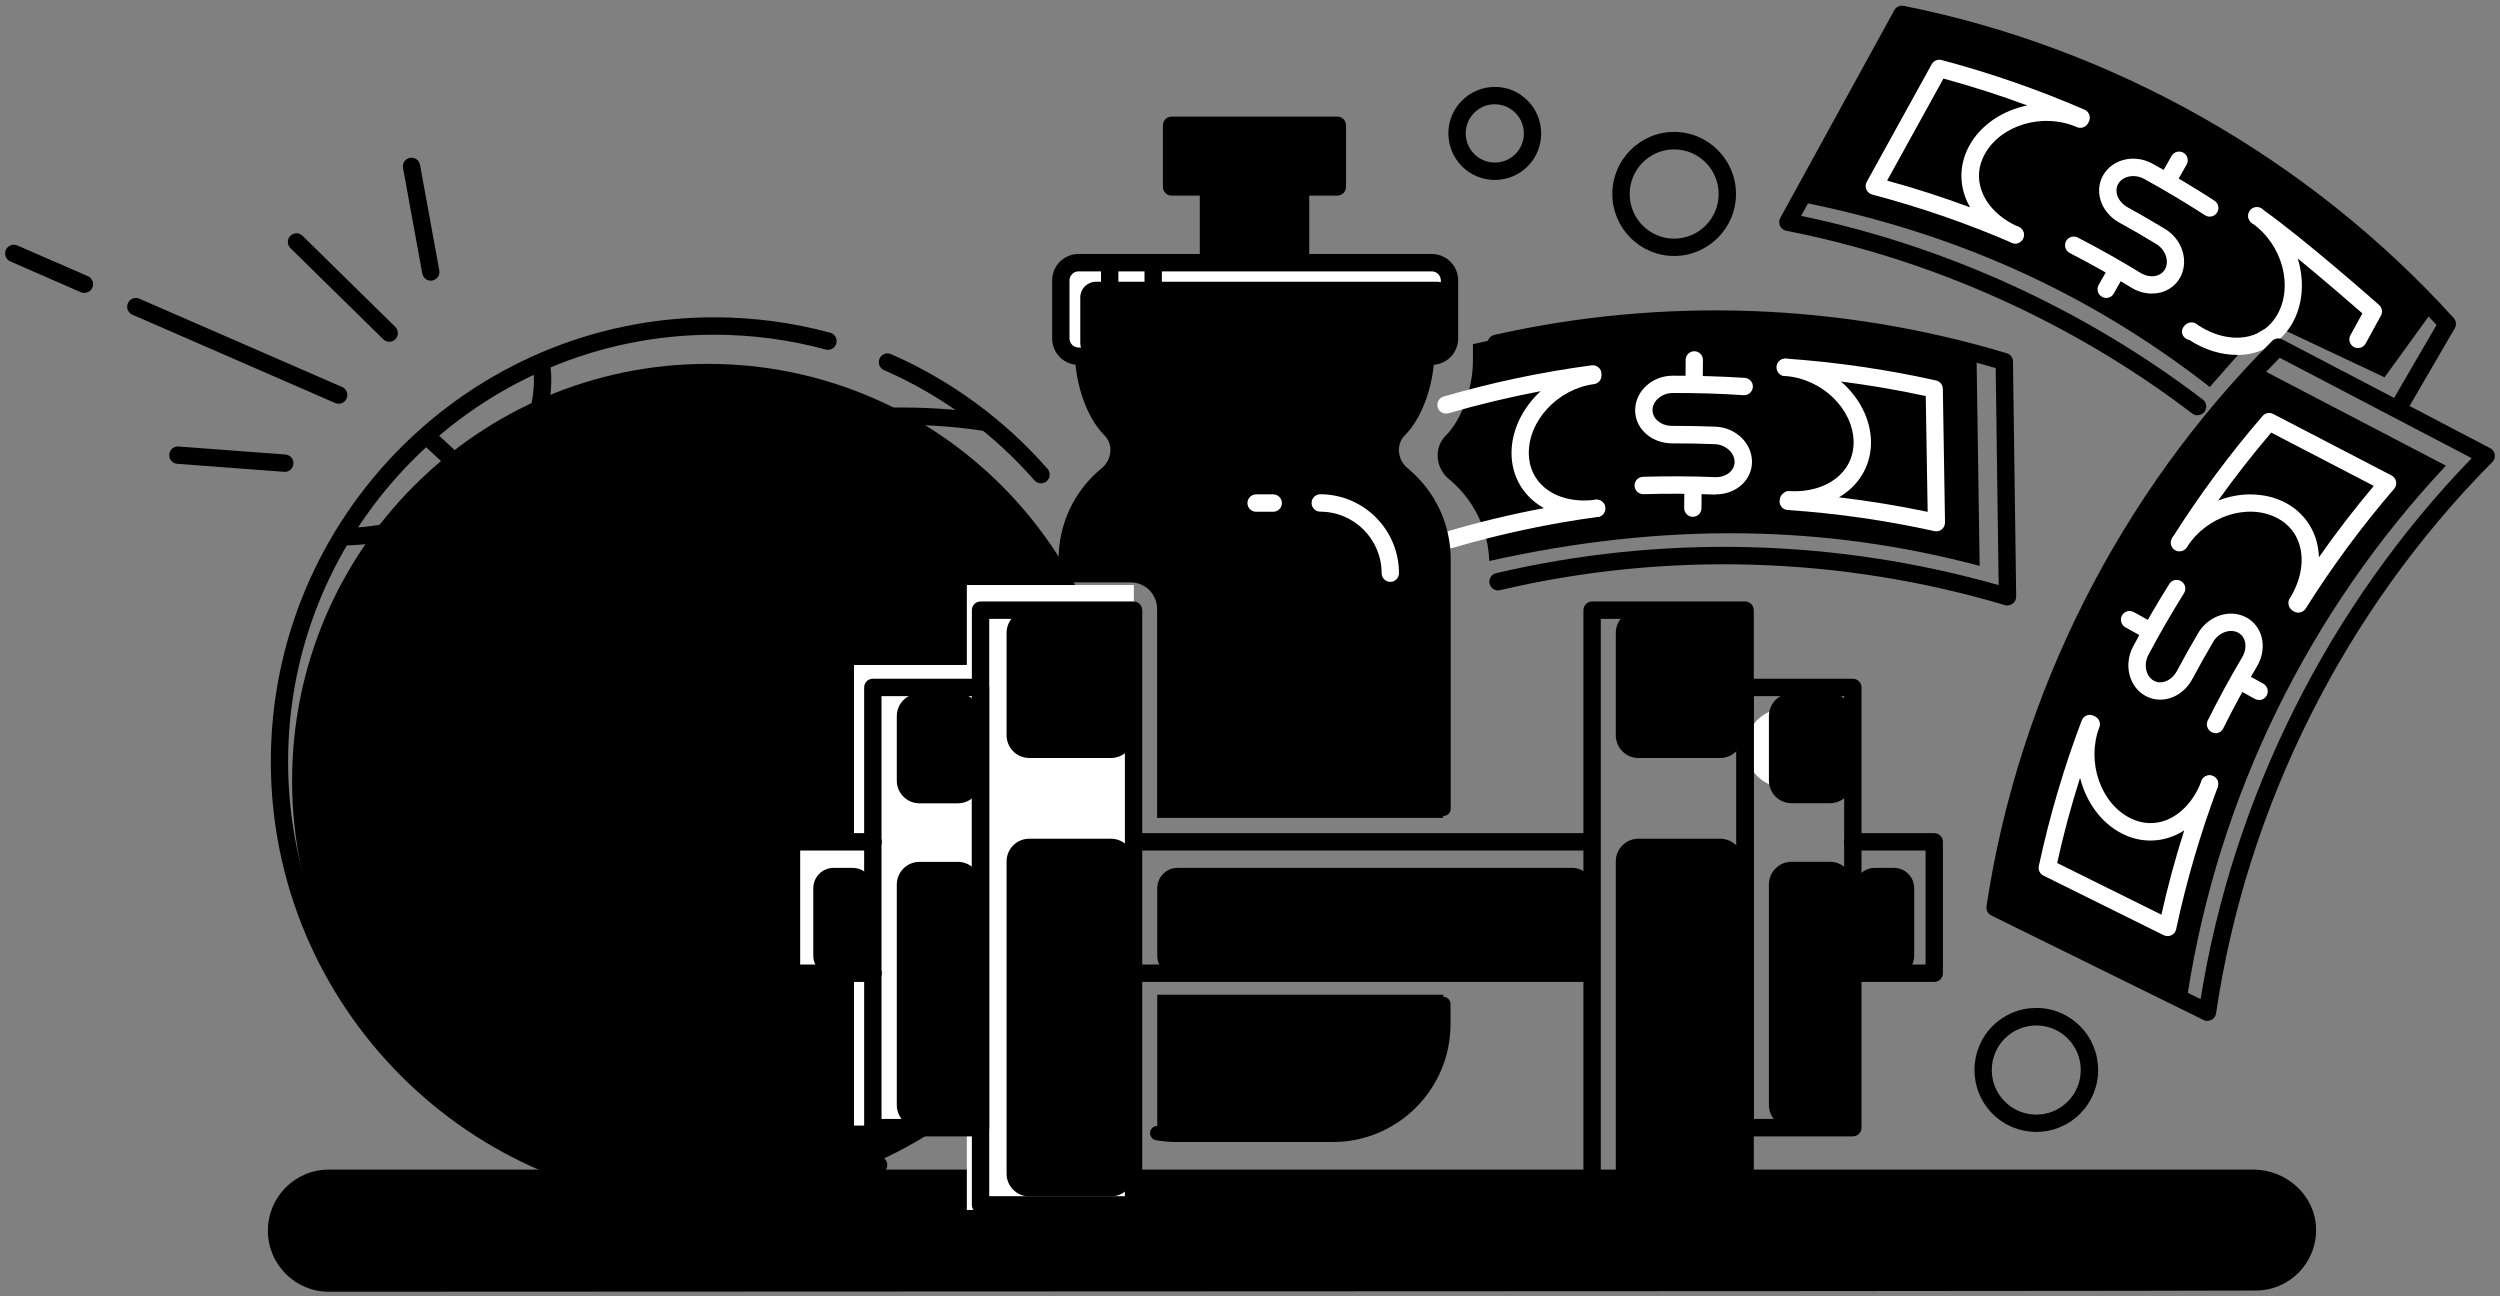
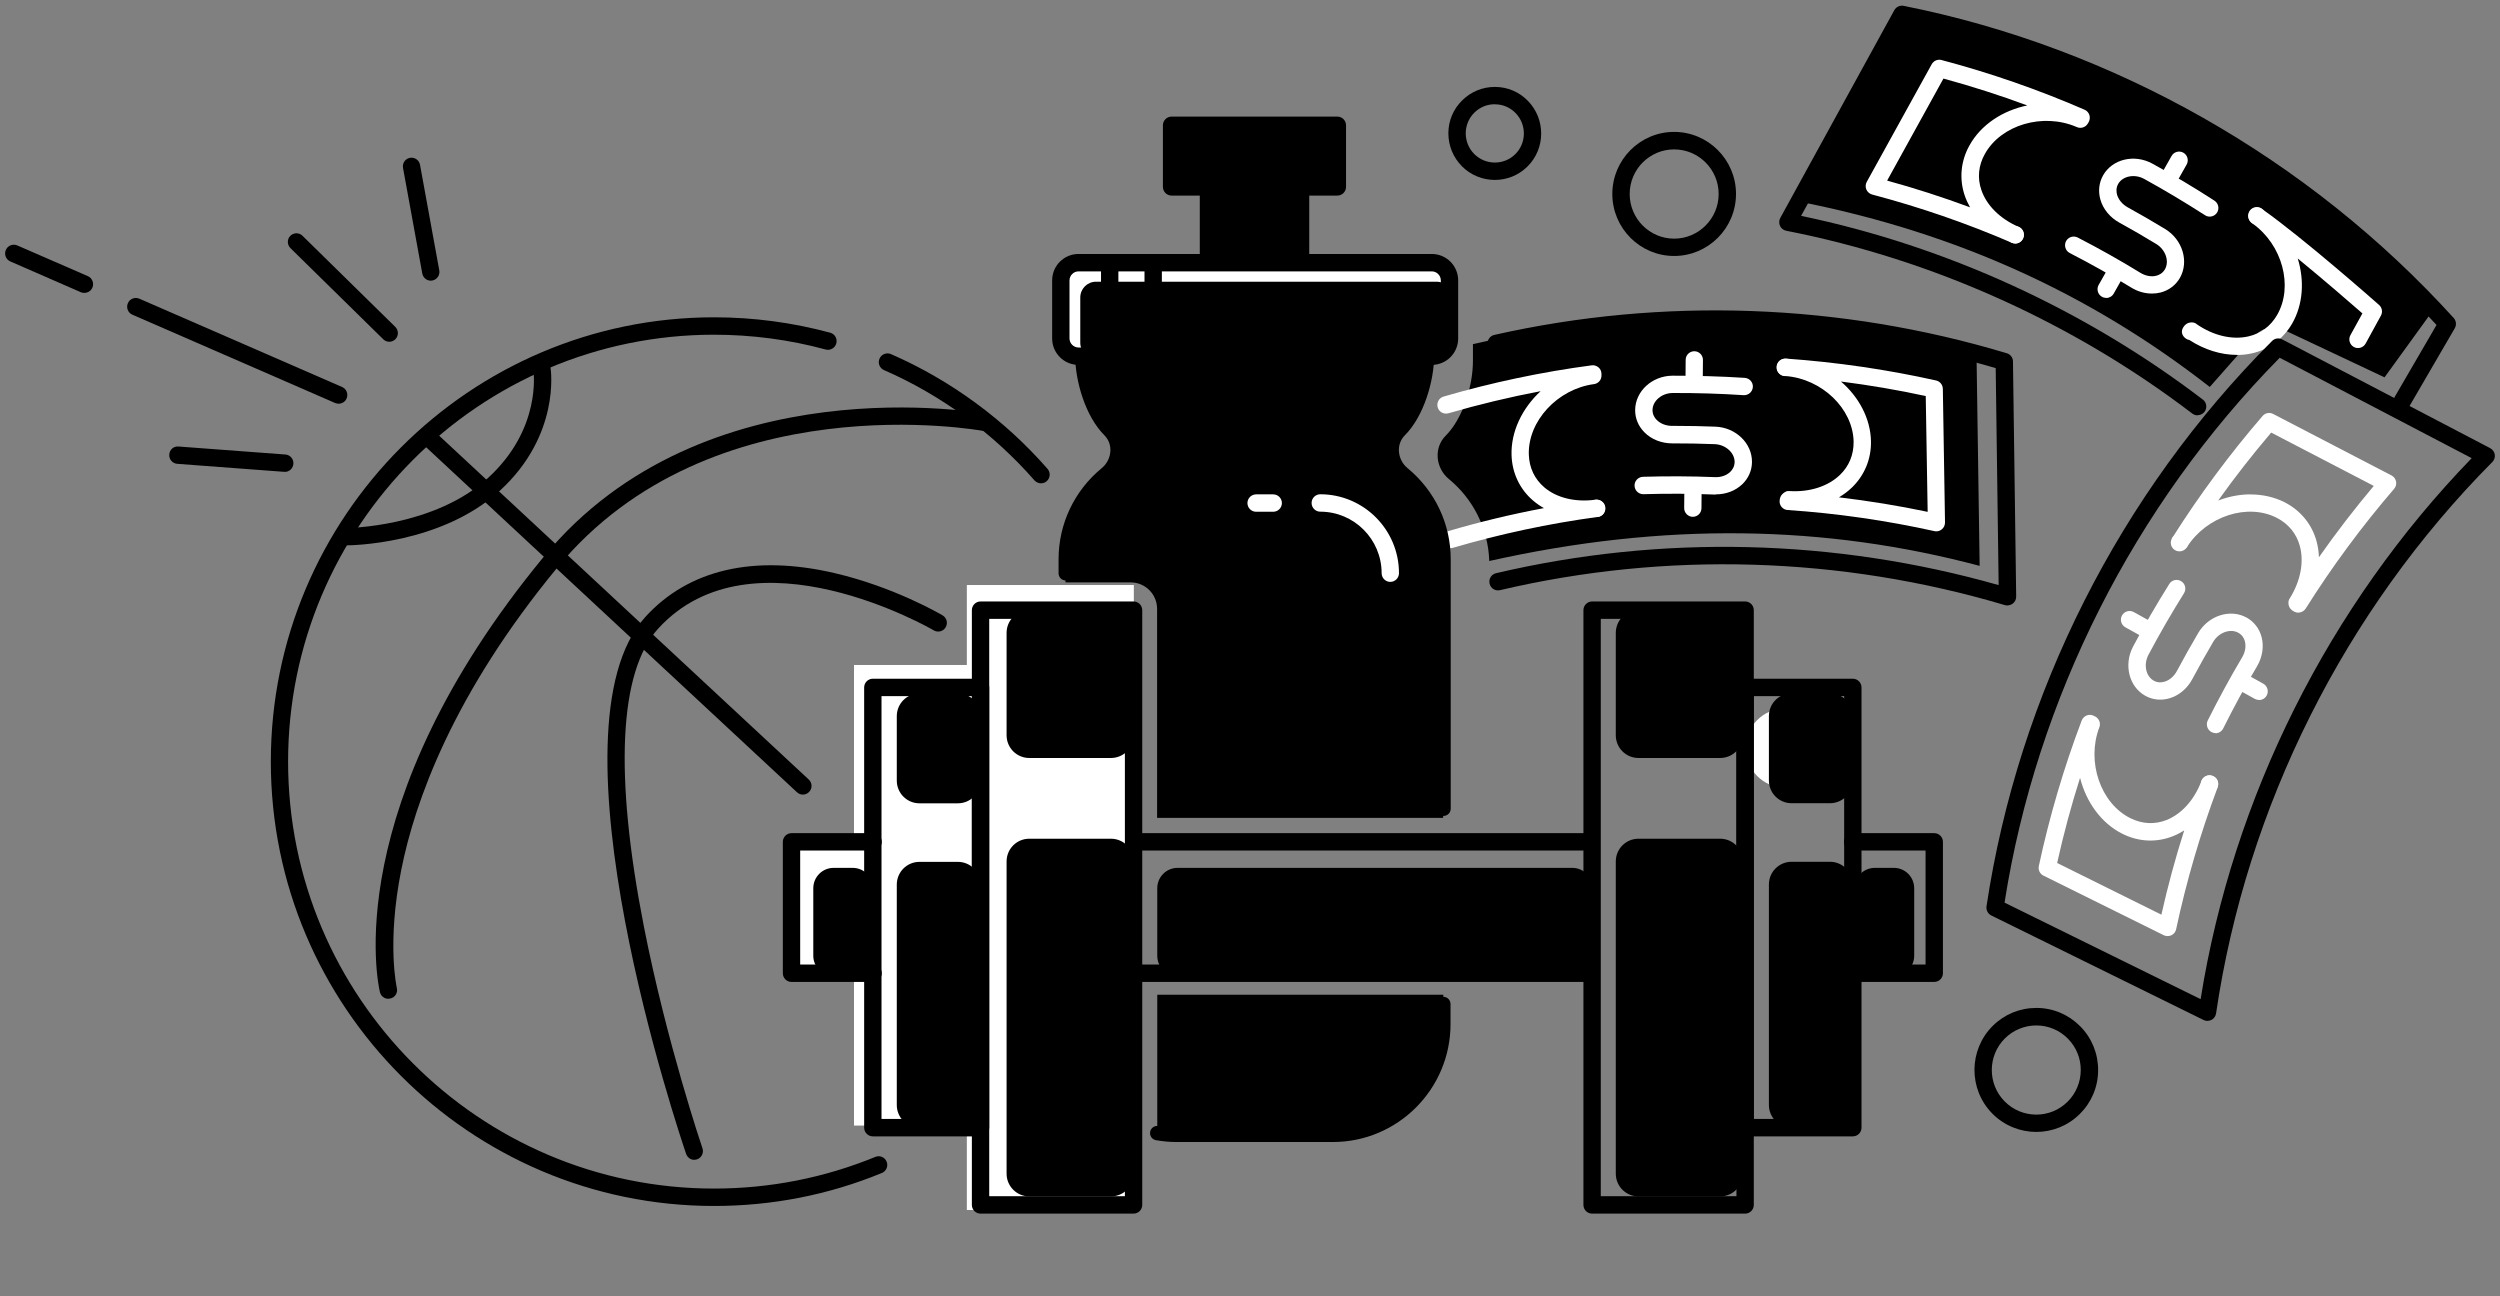
<svg xmlns="http://www.w3.org/2000/svg" width="243" height="126" viewBox="0 0 243 126" fill="none">
  <rect x="0" y="0" width="243" height="126" fill="#808080" stroke="none" />
  <g clip-path="url(#clip0_146_1480)">
-     <path d="M219.021 113.685H31.96C28.686 113.685 26.037 116.341 26.037 119.622C26.037 122.903 28.695 125.558 31.968 125.558C165.07 125.516 215.056 125.474 219.308 125.44C222.598 125.415 225.231 122.683 225.121 119.36C225.011 116.155 222.219 113.685 219.021 113.685Z" fill="#DEDCD6" style="fill:#DEDCD6;fill:color(display-p3 0.871 0.863 0.839);fill-opacity:1;" />
    <path d="M192.117 33.87C176.78 29.734 160.751 29.43 143.169 33.447V35.088C143.169 37.565 142.157 40.72 140.52 42.352C139.33 43.544 139.541 45.506 140.841 46.572C143.152 48.475 144.654 51.333 144.755 54.53C161.788 50.716 177.43 51.012 192.421 55.003C192.32 47.959 192.21 40.914 192.109 33.87H192.117Z" fill="#8EC74C" style="fill:#8EC74C;fill:color(display-p3 0.557 0.78 0.298);fill-opacity:1;" />
    <path d="M195.112 58.851C195.036 58.851 194.952 58.843 194.876 58.817C178.914 54.073 161.94 53.574 145.801 57.363C145.337 57.473 144.89 57.185 144.789 56.729C144.679 56.272 144.966 55.815 145.422 55.714C161.485 51.942 178.341 52.348 194.269 56.872L193.982 35.781C178.256 31.164 161.544 30.622 145.616 34.2C145.16 34.301 144.713 34.014 144.612 33.557C144.51 33.1 144.797 32.652 145.253 32.551C161.662 28.855 178.889 29.472 195.062 34.335C195.416 34.445 195.661 34.766 195.661 35.13L195.973 57.989C195.973 58.259 195.855 58.513 195.635 58.674C195.484 58.784 195.306 58.843 195.129 58.843L195.112 58.851Z" fill="#4A4A4A" style="fill:#4A4A4A;fill:color(display-p3 0.29 0.29 0.29);fill-opacity:1;" />
    <path d="M166.783 48.069C166.724 48.069 166.673 48.069 166.614 48.069C164.336 47.976 162.025 47.967 159.747 48.035C159.747 48.035 159.73 48.035 159.721 48.035C159.266 48.035 158.895 47.671 158.878 47.215C158.861 46.749 159.232 46.361 159.696 46.344C162.016 46.276 164.37 46.284 166.69 46.377C167.272 46.403 167.812 46.217 168.175 45.87C168.369 45.684 168.597 45.371 168.605 44.914C168.613 44.01 167.728 43.215 166.673 43.172C165.306 43.122 163.914 43.088 162.548 43.096H162.531C161.501 43.096 160.514 42.707 159.84 42.022C159.249 41.43 158.928 40.661 158.937 39.849C158.954 38.022 160.582 36.525 162.581 36.517C164.901 36.517 167.264 36.576 169.592 36.728C170.056 36.762 170.41 37.16 170.377 37.625C170.343 38.09 169.938 38.437 169.482 38.411C167.196 38.259 164.876 38.191 162.59 38.2C161.535 38.2 160.633 38.961 160.624 39.857C160.624 40.305 160.843 40.635 161.037 40.821C161.4 41.185 161.94 41.396 162.531 41.396C162.64 41.396 162.767 41.396 162.885 41.396C164.167 41.396 165.467 41.422 166.741 41.472C168.723 41.549 170.318 43.096 170.292 44.923C170.284 45.743 169.938 46.513 169.339 47.079C168.681 47.705 167.761 48.052 166.791 48.052L166.783 48.069Z" fill="white" style="fill:white;fill-opacity:1;" />
    <path d="M164.539 50.234C164.075 50.234 163.695 49.845 163.703 49.38L163.72 47.392C163.72 46.927 164.1 46.555 164.564 46.555C165.028 46.555 165.408 46.944 165.399 47.409L165.382 49.397C165.382 49.862 165.003 50.234 164.539 50.234Z" fill="white" style="fill:white;fill-opacity:1;" />
    <path d="M164.665 37.811C164.201 37.811 163.822 37.43 163.83 36.965L163.847 34.978C163.847 34.513 164.226 34.14 164.69 34.14C165.154 34.14 165.534 34.529 165.526 34.995L165.509 36.973C165.509 37.438 165.129 37.819 164.665 37.819V37.811Z" fill="white" style="fill:white;fill-opacity:1;" />
    <path d="M155.183 50.259C154.761 50.259 154.398 49.946 154.347 49.515C154.288 49.05 154.617 48.627 155.081 48.568C155.537 48.517 155.967 48.83 156.035 49.286C156.102 49.743 155.807 50.166 155.351 50.242C155.343 50.242 155.301 50.242 155.292 50.251C155.259 50.251 155.225 50.251 155.191 50.251L155.183 50.259Z" fill="white" style="fill:white;fill-opacity:1;" />
    <path d="M141.018 53.278C140.655 53.278 140.318 53.041 140.208 52.669C140.073 52.221 140.334 51.748 140.782 51.621C143.827 50.724 146.932 49.98 150.07 49.388C149.699 49.185 149.353 48.94 149.032 48.669C147.733 47.57 146.982 45.997 146.923 44.255C146.847 41.938 147.969 39.663 149.75 38.022C146.729 38.597 143.726 39.316 140.79 40.17C140.334 40.297 139.87 40.043 139.744 39.595C139.617 39.147 139.87 38.673 140.318 38.546C145.017 37.176 149.859 36.153 154.71 35.51C154.946 35.477 155.183 35.553 155.368 35.705C155.554 35.857 155.655 36.086 155.663 36.322V36.474C155.68 36.914 155.36 37.286 154.929 37.337C151.386 37.811 148.492 40.948 148.602 44.196C148.644 45.473 149.167 46.572 150.112 47.375C151.319 48.399 153.116 48.83 155.048 48.576C155.048 48.576 155.056 48.576 155.064 48.576C155.52 48.517 155.95 48.838 156.009 49.303C156.068 49.769 155.748 50.191 155.284 50.251C155.284 50.251 155.275 50.251 155.267 50.251C150.534 50.893 145.818 51.9 141.237 53.244C141.161 53.27 141.077 53.278 141.001 53.278H141.018Z" fill="white" style="fill:white;fill-opacity:1;" />
    <path d="M173.557 36.551C173.557 36.551 173.481 36.551 173.448 36.551C172.984 36.508 172.646 36.102 172.68 35.637C172.722 35.172 173.118 34.825 173.591 34.868C173.591 34.868 173.642 34.868 173.667 34.868C174.122 34.927 174.443 35.341 174.392 35.798C174.342 36.229 173.979 36.551 173.557 36.551Z" fill="white" style="fill:white;fill-opacity:1;" />
    <path d="M188.228 51.646C188.169 51.646 188.11 51.646 188.043 51.629C183.352 50.589 178.543 49.895 173.76 49.574C173.329 49.549 172.984 49.194 172.975 48.754C172.975 48.517 173.051 48.212 173.22 48.052C173.388 47.883 173.616 47.714 173.844 47.73C173.861 47.73 173.886 47.73 173.912 47.73C175.886 47.857 177.666 47.282 178.83 46.174C179.733 45.312 180.188 44.187 180.171 42.927C180.112 39.722 177.084 36.813 173.549 36.551C173.532 36.551 173.515 36.551 173.498 36.551C173.034 36.517 172.68 36.111 172.714 35.646C172.747 35.181 173.152 34.817 173.608 34.859C173.625 34.859 173.642 34.859 173.658 34.859C178.526 35.206 183.419 35.916 188.186 36.982C188.566 37.066 188.836 37.405 188.844 37.794L189.055 50.783C189.055 51.046 188.945 51.291 188.743 51.452C188.591 51.578 188.405 51.646 188.211 51.646H188.228ZM178.746 48.339C181.639 48.686 184.516 49.151 187.368 49.752L187.182 38.496C184.466 37.904 181.707 37.439 178.94 37.083C180.678 38.58 181.817 40.686 181.859 42.893C181.892 44.618 181.226 46.217 179.994 47.401C179.623 47.756 179.201 48.069 178.746 48.339Z" fill="white" style="fill:white;fill-opacity:1;" />
    <path d="M214.786 37.616L219.19 32.627C219.882 31.84 221.012 31.603 221.966 32.052L231.777 36.678C234.629 32.737 234.004 33.591 236.864 29.65C223.105 15.062 205.253 5.083 185.748 1.066C184.93 2.554 184.111 4.043 183.293 5.54C180.694 10.267 178.096 14.994 175.506 19.722C190.135 22.698 203.068 28.466 214.795 37.616H214.786Z" fill="#8EC74C" style="fill:#8EC74C;fill:color(display-p3 0.557 0.78 0.298);fill-opacity:1;" />
    <path d="M213.605 40.373C213.428 40.373 213.251 40.314 213.099 40.204C201.507 31.367 187.857 25.218 173.616 22.428C173.355 22.377 173.127 22.199 173.017 21.954C172.908 21.709 172.916 21.421 173.043 21.185L184.128 0.99C184.305 0.668 184.668 0.499 185.031 0.567C205.439 4.635 224.429 15.409 238.501 30.91C238.746 31.18 238.788 31.586 238.602 31.908L234.224 39.434C233.988 39.84 233.473 39.976 233.068 39.739C232.663 39.502 232.528 38.986 232.764 38.58L236.831 31.586C223.181 16.753 204.924 6.394 185.301 2.343L175.067 20.982C189.148 23.916 202.629 30.081 214.12 38.842C214.491 39.121 214.558 39.654 214.28 40.026C214.111 40.246 213.858 40.356 213.605 40.356V40.373Z" fill="#4A4A4A" style="fill:#4A4A4A;fill:color(display-p3 0.29 0.29 0.29);fill-opacity:1;" />
    <path d="M209.168 28.534C208.484 28.534 207.784 28.339 207.168 27.959C205.219 26.766 203.203 25.633 201.178 24.593C200.765 24.381 200.605 23.865 200.815 23.451C201.026 23.037 201.541 22.876 201.954 23.087C204.021 24.153 206.071 25.303 208.054 26.521C208.552 26.825 209.117 26.927 209.598 26.8C209.851 26.732 210.205 26.572 210.433 26.174C210.88 25.388 210.492 24.263 209.581 23.713C208.408 22.994 207.202 22.301 206.004 21.641C205.093 21.142 204.418 20.322 204.156 19.392C203.928 18.588 204.021 17.76 204.418 17.049C205.312 15.459 207.463 14.944 209.218 15.908C211.26 17.024 213.285 18.233 215.242 19.502C215.63 19.755 215.748 20.28 215.495 20.669C215.242 21.058 214.719 21.176 214.331 20.922C212.399 19.679 210.408 18.487 208.408 17.387C207.48 16.88 206.324 17.108 205.886 17.878C205.666 18.275 205.709 18.664 205.776 18.918C205.919 19.417 206.299 19.865 206.814 20.153C208.029 20.821 209.252 21.531 210.45 22.259C212.146 23.29 212.787 25.413 211.893 27.003C211.488 27.713 210.821 28.221 210.011 28.432C209.741 28.5 209.454 28.534 209.168 28.534Z" fill="white" style="fill:white;fill-opacity:1;" />
    <path d="M204.722 28.956C204.578 28.956 204.435 28.922 204.308 28.846C203.903 28.618 203.76 28.102 203.988 27.696L204.966 25.971C205.194 25.565 205.709 25.421 206.114 25.65C206.518 25.878 206.662 26.394 206.434 26.8L205.455 28.534C205.304 28.804 205.017 28.965 204.722 28.965V28.956Z" fill="white" style="fill:white;fill-opacity:1;" />
    <path d="M210.83 18.157C210.686 18.157 210.543 18.123 210.416 18.047C210.011 17.819 209.868 17.303 210.096 16.897L211.074 15.163C211.302 14.757 211.817 14.614 212.222 14.842C212.626 15.07 212.77 15.586 212.542 15.992L211.563 17.726C211.412 17.996 211.125 18.157 210.83 18.157Z" fill="white" style="fill:white;fill-opacity:1;" />
    <path d="M195.889 23.671C195.787 23.671 195.678 23.654 195.576 23.612C195.568 23.612 195.534 23.595 195.517 23.586C195.096 23.392 194.91 22.893 195.096 22.47C195.29 22.047 195.787 21.853 196.209 22.047C196.631 22.242 196.833 22.732 196.648 23.155C196.513 23.476 196.201 23.671 195.88 23.671H195.889Z" fill="white" style="fill:white;fill-opacity:1;" />
    <path d="M195.872 23.662C195.762 23.662 195.644 23.637 195.543 23.595C191.156 21.7 186.592 20.128 181.977 18.91C181.724 18.842 181.521 18.664 181.412 18.428C181.31 18.191 181.319 17.912 181.445 17.683L187.764 6.241C187.95 5.903 188.346 5.734 188.718 5.835C193.45 7.087 198.124 8.711 202.621 10.664C202.84 10.757 203.009 10.943 203.085 11.172C203.161 11.4 203.135 11.645 203.026 11.857L202.941 12.001C202.722 12.389 202.233 12.533 201.836 12.339C198.571 10.935 194.497 12.136 192.927 14.969C192.303 16.085 192.185 17.303 192.59 18.47C193.096 19.967 194.412 21.269 196.201 22.047H196.218C196.648 22.233 196.842 22.732 196.656 23.155C196.521 23.476 196.209 23.662 195.88 23.671L195.872 23.662ZM183.436 17.557C186.153 18.301 188.844 19.172 191.493 20.153C191.282 19.781 191.105 19.4 190.97 19.003C190.422 17.387 190.582 15.654 191.434 14.132C192.556 12.102 194.691 10.732 197.053 10.25C194.378 9.26 191.645 8.381 188.903 7.637L183.428 17.557H183.436Z" fill="white" style="fill:white;fill-opacity:1;" />
    <path d="M219.384 21.836C219.224 21.836 219.064 21.794 218.929 21.7C218.903 21.683 218.869 21.658 218.844 21.641C218.49 21.362 218.414 20.855 218.675 20.483C218.937 20.111 219.443 20.017 219.823 20.263C219.831 20.263 219.857 20.288 219.865 20.297C219.865 20.297 219.89 20.314 219.899 20.322C220.261 20.601 220.329 21.125 220.059 21.489C219.89 21.717 219.637 21.836 219.376 21.836H219.384Z" fill="white" style="fill:white;fill-opacity:1;" />
    <path d="M217.427 34.496C215.883 34.496 214.263 33.997 212.795 33.041C212.702 33.032 212.618 32.999 212.542 32.956C212.137 32.728 211.952 32.28 212.179 31.874L212.222 31.806C212.331 31.612 212.542 31.434 212.753 31.375C212.972 31.316 213.225 31.316 213.42 31.434C213.453 31.46 213.512 31.493 213.546 31.527C215.115 32.61 216.946 33.058 218.524 32.703C219.738 32.432 220.709 31.705 221.341 30.605C222.936 27.832 221.839 23.781 218.954 21.734C218.937 21.726 218.92 21.709 218.903 21.7C218.524 21.43 218.431 20.905 218.692 20.525C218.962 20.144 219.485 20.051 219.865 20.314C219.865 20.314 219.899 20.339 219.916 20.347C223.898 23.155 230.95 29.379 231.246 29.641C231.541 29.904 231.617 30.335 231.423 30.682L229.938 33.396C229.71 33.802 229.196 33.954 228.791 33.726C228.386 33.498 228.234 32.99 228.462 32.576L229.626 30.462C228.555 29.523 225.948 27.265 223.341 25.125C223.999 27.265 223.872 29.574 222.801 31.443C221.94 32.94 220.548 33.971 218.895 34.343C218.422 34.453 217.925 34.504 217.427 34.504V34.496Z" fill="white" style="fill:white;fill-opacity:1;" />
-     <path d="M219.038 35.502C205.498 49.853 196.614 67.934 193.552 87.351C195.079 88.103 196.597 88.856 198.124 89.6C202.958 91.985 207.792 94.361 212.618 96.746C215.596 77.473 224.353 59.528 237.742 45.261C231.507 42.005 225.273 38.758 219.038 35.502Z" fill="#8EC74C" style="fill:#8EC74C;fill:color(display-p3 0.557 0.78 0.298);fill-opacity:1;" />
    <path d="M214.567 99.233C214.44 99.233 214.314 99.207 214.196 99.148L193.552 88.983C193.223 88.822 193.037 88.459 193.088 88.095C196.192 67.469 206.046 47.95 220.844 33.142C221.105 32.88 221.502 32.821 221.831 32.99L242.044 43.561C242.281 43.688 242.449 43.916 242.492 44.179C242.534 44.441 242.449 44.711 242.255 44.906C227.896 59.376 218.355 78.412 215.402 98.505C215.36 98.776 215.2 99.004 214.963 99.131C214.837 99.199 214.71 99.224 214.575 99.224L214.567 99.233ZM194.851 87.74L213.9 97.118C217.039 77.473 226.353 58.877 240.247 44.534L221.586 34.775C207.438 49.134 197.955 67.891 194.842 87.731L194.851 87.74Z" fill="#4A4A4A" style="fill:#4A4A4A;fill:color(display-p3 0.29 0.29 0.29);fill-opacity:1;" />
    <path d="M215.351 71.257C215.225 71.257 215.098 71.232 214.972 71.164C214.558 70.953 214.39 70.445 214.592 70.031C215.638 67.942 216.76 65.87 217.941 63.883C218.237 63.384 218.33 62.817 218.203 62.335C218.135 62.082 217.967 61.727 217.57 61.507C216.786 61.067 215.664 61.473 215.124 62.386C214.423 63.578 213.74 64.796 213.099 65.997C212.61 66.919 211.8 67.604 210.872 67.875C210.07 68.111 209.243 68.027 208.535 67.638C206.94 66.758 206.4 64.61 207.337 62.843C208.425 60.788 209.615 58.741 210.855 56.762C211.099 56.365 211.623 56.246 212.019 56.5C212.416 56.745 212.534 57.27 212.281 57.667C211.066 59.612 209.901 61.625 208.83 63.646C208.332 64.585 208.569 65.735 209.353 66.166C209.75 66.386 210.138 66.335 210.391 66.259C210.889 66.116 211.327 65.727 211.606 65.202C212.255 63.984 212.947 62.75 213.664 61.532C214.668 59.824 216.786 59.147 218.38 60.035C219.097 60.433 219.603 61.101 219.823 61.904C220.067 62.826 219.916 63.866 219.384 64.763C218.22 66.725 217.115 68.754 216.094 70.809C215.942 71.105 215.647 71.274 215.335 71.274L215.351 71.257Z" fill="white" style="fill:white;fill-opacity:1;" />
    <path d="M219.578 68.035C219.443 68.035 219.3 68.001 219.173 67.934L217.435 66.97C217.03 66.741 216.878 66.225 217.106 65.82C217.334 65.414 217.849 65.261 218.254 65.49L219.992 66.454C220.396 66.682 220.548 67.198 220.321 67.604C220.169 67.883 219.882 68.044 219.578 68.044V68.035Z" fill="white" style="fill:white;fill-opacity:1;" />
    <path d="M208.729 62.039C208.594 62.039 208.45 62.006 208.324 61.938L206.586 60.974C206.181 60.745 206.029 60.23 206.257 59.824C206.485 59.418 206.991 59.266 207.404 59.494L209.142 60.458C209.547 60.686 209.699 61.202 209.471 61.608C209.319 61.887 209.033 62.048 208.729 62.048V62.039Z" fill="white" style="fill:white;fill-opacity:1;" />
    <path d="M214.761 77.059C214.643 77.059 214.525 77.033 214.415 76.983C214.103 76.839 213.917 76.534 213.917 76.213C213.917 76.095 213.943 75.976 213.993 75.866C214.179 75.469 214.634 75.257 215.048 75.41C215.461 75.562 215.697 75.985 215.579 76.416C215.579 76.416 215.571 76.458 215.562 76.484C215.562 76.484 215.545 76.526 215.537 76.551C215.537 76.551 215.537 76.568 215.529 76.568C215.385 76.881 215.081 77.067 214.761 77.067V77.059Z" fill="white" style="fill:white;fill-opacity:1;" />
    <path d="M210.686 90.987C210.56 90.987 210.433 90.962 210.315 90.903L198.622 85.11C198.276 84.94 198.09 84.551 198.175 84.171C199.204 79.376 200.605 74.615 202.342 70.031C202.427 69.811 202.604 69.634 202.823 69.541C203.043 69.456 203.296 69.465 203.507 69.574L203.65 69.642C204.03 69.837 204.207 70.285 204.063 70.682L204.047 70.716C202.79 74.048 204.173 78.09 207.075 79.528C208.214 80.095 209.429 80.162 210.585 79.706C212.053 79.122 213.293 77.744 213.976 75.925C213.976 75.925 213.976 75.917 213.976 75.909C214.137 75.469 214.626 75.249 215.065 75.418C215.503 75.579 215.723 76.069 215.554 76.509C215.554 76.509 215.554 76.526 215.554 76.534C213.875 81.016 212.517 85.651 211.521 90.319C211.471 90.573 211.302 90.793 211.066 90.903C210.948 90.962 210.821 90.987 210.695 90.987H210.686ZM199.955 83.883L210.087 88.907C210.703 86.15 211.445 83.418 212.306 80.712C211.952 80.94 211.572 81.135 211.184 81.287C209.598 81.913 207.868 81.828 206.308 81.05C204.232 80.019 202.773 77.947 202.182 75.604C201.313 78.336 200.571 81.101 199.955 83.883Z" fill="white" style="fill:white;fill-opacity:1;" />
    <path d="M212.508 53.261L211.825 52.771L211.091 52.356C211.091 52.356 211.133 52.289 211.15 52.263C211.15 52.263 211.167 52.238 211.175 52.23C211.454 51.866 211.977 51.798 212.34 52.069C212.711 52.339 212.795 52.855 212.534 53.236L212.112 52.965L212.508 53.27V53.261Z" fill="white" style="fill:white;fill-opacity:1;" />
    <path d="M223.4 59.553C223.273 59.553 223.147 59.528 223.02 59.46L222.927 59.409C222.725 59.308 222.548 59.113 222.48 58.894C222.413 58.674 222.413 58.428 222.522 58.225C222.531 58.2 222.556 58.175 222.573 58.149C223.619 56.475 223.965 54.623 223.543 53.067C223.214 51.866 222.447 50.927 221.324 50.344C218.481 48.872 214.491 50.166 212.584 53.16C212.576 53.177 212.567 53.185 212.559 53.202C212.306 53.599 211.783 53.709 211.395 53.464C210.998 53.219 210.88 52.695 211.133 52.297C211.142 52.28 211.15 52.263 211.167 52.246C213.782 48.111 216.727 44.136 219.924 40.432C220.177 40.136 220.607 40.052 220.953 40.238L232.461 46.217C232.688 46.335 232.849 46.555 232.899 46.809C232.95 47.062 232.874 47.325 232.705 47.519C229.567 51.164 226.673 55.08 224.117 59.147C223.957 59.401 223.687 59.545 223.4 59.545V59.553ZM218.76 48.06C219.924 48.06 221.071 48.314 222.101 48.838C223.628 49.633 224.724 50.969 225.171 52.618C225.306 53.117 225.382 53.633 225.399 54.166C227.07 51.781 228.858 49.456 230.731 47.231L220.759 42.047C218.954 44.17 217.224 46.377 215.605 48.652C216.625 48.263 217.697 48.052 218.751 48.052L218.76 48.06Z" fill="white" style="fill:white;fill-opacity:1;" />
    <path d="M145.295 17.489C144.131 17.489 142.967 17.041 142.089 16.153C141.246 15.29 140.782 14.157 140.782 12.948C140.782 11.738 141.262 10.605 142.123 9.759C142.975 8.914 144.097 8.449 145.295 8.449C145.295 8.449 145.312 8.449 145.32 8.449C146.527 8.449 147.657 8.931 148.501 9.793C150.247 11.569 150.239 14.436 148.467 16.187C147.59 17.058 146.442 17.489 145.295 17.489ZM145.295 10.132C144.544 10.132 143.844 10.419 143.304 10.952C142.199 12.051 142.19 13.844 143.287 14.96C144.384 16.068 146.172 16.085 147.286 14.986C148.391 13.886 148.4 12.094 147.303 10.977C146.771 10.436 146.063 10.14 145.312 10.14C145.312 10.14 145.303 10.14 145.295 10.14V10.132Z" fill="#93999F" style="fill:#93999F;fill:color(display-p3 0.577 0.6 0.624);fill-opacity:1;" />
    <path d="M197.93 110.023C196.378 110.023 194.834 109.431 193.653 108.239C191.324 105.879 191.341 102.057 193.695 99.715C194.826 98.59 196.327 97.972 197.922 97.972H197.955C199.558 97.972 201.069 98.615 202.199 99.757C203.329 100.898 203.945 102.421 203.937 104.027C203.937 105.634 203.296 107.148 202.157 108.281C200.984 109.44 199.457 110.023 197.93 110.023ZM194.885 100.924C193.189 102.607 193.172 105.355 194.851 107.055C196.53 108.755 199.272 108.772 200.967 107.089C201.786 106.277 202.241 105.186 202.25 104.027C202.258 102.869 201.811 101.778 201.001 100.958C200.191 100.137 199.103 99.681 197.947 99.672C196.808 99.672 195.703 100.112 194.885 100.924Z" fill="#93999F" style="fill:#93999F;fill:color(display-p3 0.577 0.6 0.624);fill-opacity:1;" />
    <path d="M162.725 24.88C159.409 24.88 156.718 22.174 156.718 18.851C156.718 15.527 159.418 12.821 162.725 12.821C166.032 12.821 168.74 15.527 168.74 18.851C168.74 22.174 166.04 24.88 162.725 24.88ZM162.725 14.521C160.337 14.521 158.405 16.466 158.405 18.859C158.405 21.252 160.346 23.197 162.725 23.197C165.104 23.197 167.053 21.252 167.053 18.859C167.053 16.466 165.112 14.521 162.725 14.521Z" fill="#93999F" style="fill:#93999F;fill:color(display-p3 0.577 0.6 0.624);fill-opacity:1;" />
    <path d="M173.515 76.56C175.635 76.56 177.354 74.837 177.354 72.712C177.354 70.587 175.635 68.864 173.515 68.864C171.395 68.864 169.676 70.587 169.676 72.712C169.676 74.837 171.395 76.56 173.515 76.56Z" fill="white" style="fill:white;fill-opacity:1;" />
-     <path d="M68.81 116.4C91.133 116.4 109.229 98.26 109.229 75.883C109.229 53.507 91.133 35.367 68.81 35.367C46.487 35.367 28.391 53.507 28.391 75.883C28.391 98.26 46.487 116.4 68.81 116.4Z" fill="#8EC74C" style="fill:#8EC74C;fill:color(display-p3 0.557 0.78 0.298);fill-opacity:1;" />
    <path d="M83.009 109.406H97.772V64.636H83.009V109.406Z" fill="white" style="fill:white;fill-opacity:1;" />
    <path d="M77.407 94.953H86.611V82.124H77.407V94.953Z" fill="white" style="fill:white;fill-opacity:1;" />
    <path d="M93.976 117.609H110.208L110.208 56.864H93.976V117.609Z" fill="white" style="fill:white;fill-opacity:1;" />
    <path d="M78.04 77.236C77.837 77.236 77.626 77.16 77.466 77.008L41.434 43.485C41.096 43.164 41.071 42.631 41.392 42.293C41.712 41.946 42.244 41.929 42.581 42.251L78.613 75.773C78.951 76.095 78.976 76.627 78.655 76.966C78.487 77.143 78.267 77.236 78.04 77.236Z" fill="#4A4A4A" style="fill:#4A4A4A;fill:color(display-p3 0.29 0.29 0.29);fill-opacity:1;" />
    <path d="M67.494 112.738C67.14 112.738 66.819 112.518 66.692 112.163C66.119 110.48 52.755 70.919 62.727 59.968C66.929 55.35 73.29 53.879 81.119 55.705C86.923 57.058 91.437 59.705 91.622 59.815C92.027 60.052 92.154 60.568 91.918 60.974C91.681 61.38 91.158 61.507 90.762 61.27C90.585 61.168 73.138 51.046 63.968 61.109C60.171 65.278 59.69 75.283 62.584 90.048C64.803 101.364 68.245 111.512 68.279 111.613C68.43 112.053 68.194 112.535 67.755 112.687C67.663 112.721 67.57 112.729 67.486 112.729L67.494 112.738Z" fill="#4A4A4A" style="fill:#4A4A4A;fill:color(display-p3 0.29 0.29 0.29);fill-opacity:1;" />
    <path d="M33.647 53.016C33.183 53.016 32.803 52.635 32.803 52.17C32.803 51.705 33.183 51.325 33.647 51.325C33.731 51.325 42.21 51.257 47.466 46.428C52.612 41.701 51.878 36.238 51.844 36.009C51.777 35.553 52.097 35.121 52.553 35.045C53.017 34.978 53.439 35.291 53.515 35.756C53.557 36.018 54.443 42.31 48.613 47.671C42.868 52.948 34.026 53.008 33.655 53.008L33.647 53.016Z" fill="#4A4A4A" style="fill:#4A4A4A;fill:color(display-p3 0.29 0.29 0.29);fill-opacity:1;" />
    <path d="M69.409 117.22C45.652 117.22 26.324 97.846 26.324 74.031C26.324 50.217 45.652 30.842 69.409 30.842C73.239 30.842 77.036 31.35 80.697 32.339C81.144 32.458 81.414 32.923 81.288 33.379C81.169 33.828 80.697 34.098 80.25 33.971C76.732 33.016 73.079 32.534 69.401 32.534C46.572 32.534 28.003 51.147 28.003 74.031C28.003 96.915 46.572 115.529 69.401 115.529C74.825 115.529 80.106 114.489 85.084 112.45C85.514 112.273 86.004 112.476 86.181 112.916C86.358 113.347 86.147 113.837 85.717 114.015C80.537 116.146 75.045 117.22 69.401 117.22H69.409Z" fill="#4A4A4A" style="fill:#4A4A4A;fill:color(display-p3 0.29 0.29 0.29);fill-opacity:1;" />
    <path d="M101.181 46.978C100.945 46.978 100.717 46.876 100.548 46.69C96.532 42.107 91.479 38.394 85.928 35.975C85.497 35.789 85.303 35.291 85.489 34.859C85.675 34.428 86.172 34.233 86.603 34.419C92.382 36.94 97.646 40.796 101.822 45.574C102.126 45.929 102.092 46.462 101.746 46.766C101.586 46.91 101.392 46.978 101.189 46.978H101.181Z" fill="#4A4A4A" style="fill:#4A4A4A;fill:color(display-p3 0.29 0.29 0.29);fill-opacity:1;" />
    <path d="M152.829 84.357H114.46C113.369 84.357 112.486 85.243 112.486 86.336V92.898C112.486 93.991 113.369 94.877 114.46 94.877H152.829C153.919 94.877 154.803 93.991 154.803 92.898V86.336C154.803 85.243 153.919 84.357 152.829 84.357Z" fill="#91979D" style="fill:#91979D;fill:color(display-p3 0.569 0.592 0.616);fill-opacity:1;" />
    <path d="M82.882 84.357H81.026C79.936 84.357 79.052 85.243 79.052 86.336V92.898C79.052 93.991 79.936 94.877 81.026 94.877H82.882C83.972 94.877 84.856 93.991 84.856 92.898V86.336C84.856 85.243 83.972 84.357 82.882 84.357Z" fill="#91979D" style="fill:#91979D;fill:color(display-p3 0.569 0.592 0.616);fill-opacity:1;" />
    <path d="M184.086 84.357H182.23C181.14 84.357 180.256 85.243 180.256 86.336V92.898C180.256 93.991 181.14 94.877 182.23 94.877H184.086C185.176 94.877 186.06 93.991 186.06 92.898V86.336C186.06 85.243 185.176 84.357 184.086 84.357Z" fill="#91979D" style="fill:#91979D;fill:color(display-p3 0.569 0.592 0.616);fill-opacity:1;" />
    <path d="M107.989 81.524H100.042C98.826 81.524 97.84 82.512 97.84 83.731V114.083C97.84 115.302 98.826 116.29 100.042 116.29H107.989C109.205 116.29 110.191 115.302 110.191 114.083V83.731C110.191 82.512 109.205 81.524 107.989 81.524Z" fill="#DFDDD7" style="fill:#DFDDD7;fill:color(display-p3 0.875 0.867 0.843);fill-opacity:1;" />
    <path d="M107.989 59.308H100.042C98.826 59.308 97.84 60.296 97.84 61.515V71.469C97.84 72.688 98.826 73.676 100.042 73.676H107.989C109.205 73.676 110.191 72.688 110.191 71.469V61.515C110.191 60.296 109.205 59.308 107.989 59.308Z" fill="#DFDDD7" style="fill:#DFDDD7;fill:color(display-p3 0.875 0.867 0.843);fill-opacity:1;" />
    <path d="M93.107 83.773H89.37C88.154 83.773 87.168 84.762 87.168 85.981V107.41C87.168 108.629 88.154 109.617 89.37 109.617H93.107C94.323 109.617 95.309 108.629 95.309 107.41V85.981C95.309 84.762 94.323 83.773 93.107 83.773Z" fill="#DFDDD7" style="fill:#DFDDD7;fill:color(display-p3 0.875 0.867 0.843);fill-opacity:1;" />
    <path d="M93.107 67.401H89.37C88.154 67.401 87.168 68.389 87.168 69.608V75.875C87.168 77.094 88.154 78.082 89.37 78.082H93.107C94.323 78.082 95.309 77.094 95.309 75.875V69.608C95.309 68.389 94.323 67.401 93.107 67.401Z" fill="#DFDDD7" style="fill:#DFDDD7;fill:color(display-p3 0.875 0.867 0.843);fill-opacity:1;" />
    <path d="M159.257 116.29H167.205C168.421 116.29 169.406 115.302 169.406 114.083V83.731C169.406 82.512 168.421 81.524 167.205 81.524H159.257C158.041 81.524 157.055 82.512 157.055 83.731V114.083C157.055 115.302 158.041 116.29 159.257 116.29Z" fill="#DFDDD7" style="fill:#DFDDD7;fill:color(display-p3 0.875 0.867 0.843);fill-opacity:1;" />
    <path d="M159.257 73.676H167.205C168.421 73.676 169.406 72.688 169.406 71.469V61.515C169.406 60.296 168.421 59.308 167.205 59.308H159.257C158.041 59.308 157.055 60.296 157.055 61.515V71.469C157.055 72.688 158.041 73.676 159.257 73.676Z" fill="#DFDDD7" style="fill:#DFDDD7;fill:color(display-p3 0.875 0.867 0.843);fill-opacity:1;" />
    <path d="M174.139 109.609H177.877C179.093 109.609 180.079 108.621 180.079 107.402V85.972C180.079 84.753 179.093 83.765 177.877 83.765H174.139C172.923 83.765 171.937 84.753 171.937 85.972V107.402C171.937 108.621 172.923 109.609 174.139 109.609Z" fill="#DFDDD7" style="fill:#DFDDD7;fill:color(display-p3 0.875 0.867 0.843);fill-opacity:1;" />
    <path d="M174.139 78.073H177.877C179.093 78.073 180.079 77.085 180.079 75.866V69.6C180.079 68.381 179.093 67.392 177.877 67.392H174.139C172.923 67.392 171.937 68.381 171.937 69.6V75.866C171.937 77.085 172.923 78.073 174.139 78.073Z" fill="#DFDDD7" style="fill:#DFDDD7;fill:color(display-p3 0.875 0.867 0.843);fill-opacity:1;" />
    <path d="M153.934 95.444H110.191C109.727 95.444 109.347 95.063 109.347 94.598C109.347 94.133 109.727 93.752 110.191 93.752H153.934C154.398 93.752 154.778 94.133 154.778 94.598C154.778 95.063 154.398 95.444 153.934 95.444Z" fill="#4A4A4A" style="fill:#4A4A4A;fill:color(display-p3 0.29 0.29 0.29);fill-opacity:1;" />
    <path d="M153.934 82.674H110.191C109.727 82.674 109.347 82.293 109.347 81.828C109.347 81.363 109.727 80.983 110.191 80.983H153.934C154.398 80.983 154.778 81.363 154.778 81.828C154.778 82.293 154.398 82.674 153.934 82.674Z" fill="#4A4A4A" style="fill:#4A4A4A;fill:color(display-p3 0.29 0.29 0.29);fill-opacity:1;" />
    <path d="M84.865 95.444H76.934C76.47 95.444 76.091 95.063 76.091 94.598V81.828C76.091 81.363 76.47 80.983 76.934 80.983H84.865C85.329 80.983 85.708 81.363 85.708 81.828C85.708 82.293 85.329 82.674 84.865 82.674H77.778V93.752H84.865C85.329 93.752 85.708 94.133 85.708 94.598C85.708 95.063 85.329 95.444 84.865 95.444Z" fill="#4A4A4A" style="fill:#4A4A4A;fill:color(display-p3 0.29 0.29 0.29);fill-opacity:1;" />
    <path d="M110.182 117.964H95.309C94.845 117.964 94.465 117.584 94.465 117.119V59.308C94.465 58.843 94.845 58.462 95.309 58.462H110.182C110.646 58.462 111.026 58.843 111.026 59.308V117.119C111.026 117.584 110.646 117.964 110.182 117.964ZM96.153 116.273H109.339V60.154H96.153V116.273Z" fill="#4A4A4A" style="fill:#4A4A4A;fill:color(display-p3 0.29 0.29 0.29);fill-opacity:1;" />
    <path d="M95.309 110.455H84.839C84.375 110.455 83.996 110.074 83.996 109.609V66.817C83.996 66.352 84.375 65.972 84.839 65.972H95.309C95.773 65.972 96.153 66.352 96.153 66.817V109.609C96.153 110.074 95.773 110.455 95.309 110.455ZM85.683 108.763H94.465V67.663H85.683V108.763Z" fill="#4A4A4A" style="fill:#4A4A4A;fill:color(display-p3 0.29 0.29 0.29);fill-opacity:1;" />
    <path d="M188.009 95.444H180.079C179.615 95.444 179.235 95.063 179.235 94.598C179.235 94.133 179.615 93.752 180.079 93.752H187.165V82.674H180.079C179.615 82.674 179.235 82.293 179.235 81.828C179.235 81.363 179.615 80.983 180.079 80.983H188.009C188.473 80.983 188.853 81.363 188.853 81.828V94.598C188.853 95.063 188.473 95.444 188.009 95.444Z" fill="#4A4A4A" style="fill:#4A4A4A;fill:color(display-p3 0.29 0.29 0.29);fill-opacity:1;" />
    <path d="M169.626 117.964H154.752C154.288 117.964 153.909 117.584 153.909 117.119V59.308C153.909 58.843 154.288 58.462 154.752 58.462H169.626C170.09 58.462 170.469 58.843 170.469 59.308V117.119C170.469 117.584 170.09 117.964 169.626 117.964ZM155.596 116.273H168.782V60.154H155.596V116.273Z" fill="#4A4A4A" style="fill:#4A4A4A;fill:color(display-p3 0.29 0.29 0.29);fill-opacity:1;" />
    <path d="M180.095 110.455H169.626C169.162 110.455 168.782 110.074 168.782 109.609V66.817C168.782 66.352 169.162 65.972 169.626 65.972H180.095C180.559 65.972 180.939 66.352 180.939 66.817V109.609C180.939 110.074 180.559 110.455 180.095 110.455ZM170.469 108.763H179.252V67.663H170.469V108.763Z" fill="#4A4A4A" style="fill:#4A4A4A;fill:color(display-p3 0.29 0.29 0.29);fill-opacity:1;" />
    <path d="M126.406 17.421H117.455V29.235H126.406V17.421Z" fill="#7F4987" style="fill:#7F4987;fill:color(display-p3 0.498 0.286 0.529);fill-opacity:1;" />
    <path d="M129.991 12.178H113.878V18.166H129.991V12.178Z" fill="#7F4987" style="fill:#7F4987;fill:color(display-p3 0.498 0.286 0.529);fill-opacity:1;" />
    <path d="M136.352 46.039C135.053 44.974 134.842 43.003 136.032 41.819C137.66 40.187 138.672 37.033 138.672 34.555V30.005C138.672 27.544 136.665 25.531 134.21 25.531H109.643C107.188 25.531 105.18 27.544 105.18 30.005V34.555C105.18 37.033 106.192 40.187 107.82 41.819C109.01 43.012 108.799 44.974 107.5 46.039C105.104 48.018 103.568 51.012 103.568 54.344V56.61H109.904C111.321 56.61 112.469 57.76 112.469 59.181V79.494H140.275V54.344C140.275 51.003 138.74 48.018 136.344 46.039H136.352Z" fill="#7F4987" style="fill:#7F4987;fill:color(display-p3 0.498 0.286 0.529);fill-opacity:1;" />
    <path d="M112.486 110.133C113.085 110.235 113.7 110.302 114.325 110.302H129.544C135.45 110.302 140.292 105.457 140.292 99.528V96.687H112.486V110.125V110.133Z" fill="#7F4987" style="fill:#7F4987;fill:color(display-p3 0.498 0.286 0.529);fill-opacity:1;" />
    <path d="M139.17 25.531H104.834C103.883 25.531 103.113 26.304 103.113 27.257V32.897C103.113 33.85 103.883 34.622 104.834 34.622H139.17C140.121 34.622 140.891 33.85 140.891 32.897V27.257C140.891 26.304 140.121 25.531 139.17 25.531Z" fill="#5A9DCA" style="fill:#5A9DCA;fill:color(display-p3 0.353 0.616 0.792);fill-opacity:1;" />
    <path d="M126.414 30.081H117.463C116.999 30.081 116.62 29.701 116.62 29.235V18.115C116.62 17.65 116.999 17.269 117.463 17.269H126.414C126.878 17.269 127.258 17.65 127.258 18.115V29.235C127.258 29.701 126.878 30.081 126.414 30.081ZM118.298 28.39H125.562V18.96H118.298V28.39Z" fill="#4A4A4A" style="fill:#4A4A4A;fill:color(display-p3 0.29 0.29 0.29);fill-opacity:1;" />
    <path d="M129.991 19.011H113.878C113.414 19.011 113.034 18.631 113.034 18.166V12.178C113.034 11.713 113.414 11.332 113.878 11.332H129.991C130.455 11.332 130.835 11.713 130.835 12.178V18.166C130.835 18.631 130.455 19.011 129.991 19.011ZM114.721 17.32H129.148V13.024H114.721V17.32Z" fill="#4A4A4A" style="fill:#4A4A4A;fill:color(display-p3 0.29 0.29 0.29);fill-opacity:1;" />
    <path d="M112.486 110.133C113.085 110.235 113.7 110.302 114.325 110.302H129.544C135.45 110.302 140.292 105.457 140.292 99.528V97.583" fill="#7F4987" style="fill:#7F4987;fill:color(display-p3 0.498 0.286 0.529);fill-opacity:1;" />
    <path d="M140.292 79.308C139.904 79.308 139.592 78.995 139.592 78.606V54.352C139.592 51.342 138.251 48.517 135.914 46.589C135.104 45.921 134.614 44.948 134.564 43.908C134.513 42.927 134.868 42.014 135.551 41.329C136.943 39.933 137.989 37.024 137.989 34.563V30.014C137.989 27.933 136.302 26.242 134.226 26.242H109.659C107.584 26.242 105.897 27.933 105.897 30.014V34.563C105.897 37.033 106.943 39.942 108.335 41.329C109.018 42.014 109.364 42.927 109.322 43.908C109.271 44.948 108.782 45.921 107.972 46.589C105.635 48.517 104.294 51.35 104.294 54.352V55.722C104.294 56.111 103.982 56.424 103.594 56.424C103.206 56.424 102.893 56.111 102.893 55.722V54.352C102.893 50.927 104.42 47.697 107.086 45.506C107.592 45.092 107.896 44.483 107.93 43.84C107.955 43.257 107.753 42.724 107.356 42.318C105.483 40.449 104.505 36.999 104.505 34.555V30.005C104.505 27.155 106.825 24.829 109.668 24.829H134.235C137.086 24.829 139.398 27.155 139.398 30.005V34.555C139.398 36.99 138.419 40.441 136.546 42.318C136.15 42.716 135.947 43.257 135.973 43.84C136.006 44.483 136.31 45.092 136.816 45.506C139.482 47.705 141.009 50.927 141.009 54.352V78.606C141.009 78.995 140.697 79.308 140.309 79.308H140.292Z" fill="#4D4E51" style="fill:#4D4E51;fill:color(display-p3 0.302 0.306 0.318);fill-opacity:1;" />
    <path d="M129.544 111.004H114.325C113.7 111.004 113.059 110.945 112.359 110.827C111.979 110.759 111.726 110.395 111.794 110.015C111.861 109.634 112.233 109.381 112.604 109.448C113.22 109.558 113.785 109.609 114.325 109.609H129.544C135.087 109.609 139.592 105.093 139.592 99.537V97.592C139.592 97.203 139.904 96.89 140.292 96.89C140.68 96.89 140.992 97.203 140.992 97.592V99.537C140.992 105.863 135.863 111.004 129.553 111.004H129.544Z" fill="#4D4E51" style="fill:#4D4E51;fill:color(display-p3 0.302 0.306 0.318);fill-opacity:1;" />
    <path d="M135.138 56.559C134.674 56.559 134.294 56.179 134.294 55.714C134.294 52.416 131.62 49.735 128.329 49.735C127.865 49.735 127.486 49.354 127.486 48.889C127.486 48.424 127.865 48.043 128.329 48.043C132.548 48.043 135.981 51.485 135.981 55.714C135.981 56.179 135.602 56.559 135.138 56.559Z" fill="white" style="fill:white;fill-opacity:1;" />
    <path d="M123.757 49.743H122.095C121.631 49.743 121.251 49.363 121.251 48.898C121.251 48.432 121.631 48.052 122.095 48.052H123.757C124.221 48.052 124.6 48.432 124.6 48.898C124.6 49.363 124.221 49.743 123.757 49.743Z" fill="white" style="fill:white;fill-opacity:1;" />
    <path d="M139.17 25.531H104.834C103.883 25.531 103.113 26.304 103.113 27.257V32.897C103.113 33.85 103.883 34.622 104.834 34.622H139.17C140.121 34.622 140.891 33.85 140.891 32.897V27.257C140.891 26.304 140.121 25.531 139.17 25.531Z" fill="white" style="fill:white;fill-opacity:1;" />
    <path d="M139.634 27.383H106.53C105.686 27.383 105.003 28.069 105.003 28.914V33.32C105.003 34.166 105.686 34.851 106.53 34.851H139.634C140.478 34.851 141.161 34.166 141.161 33.32V28.914C141.161 28.069 140.478 27.383 139.634 27.383Z" fill="#7F4987" style="fill:#7F4987;fill:color(display-p3 0.498 0.286 0.529);fill-opacity:1;" />
    <path d="M139.17 35.468H104.834C103.416 35.468 102.269 34.318 102.269 32.897V27.257C102.269 25.836 103.416 24.686 104.834 24.686H139.17C140.587 24.686 141.735 25.836 141.735 27.257V32.897C141.735 34.318 140.587 35.468 139.17 35.468ZM104.834 26.377C104.353 26.377 103.956 26.775 103.956 27.257V32.897C103.956 33.379 104.353 33.777 104.834 33.777H139.17C139.651 33.777 140.048 33.379 140.048 32.897V27.257C140.048 26.775 139.651 26.377 139.17 26.377H104.834Z" fill="#4A4A4A" style="fill:#4A4A4A;fill:color(display-p3 0.29 0.29 0.29);fill-opacity:1;" />
    <path d="M107.862 35.468C107.398 35.468 107.019 35.088 107.019 34.623V25.531C107.019 25.066 107.398 24.686 107.862 24.686C108.326 24.686 108.706 25.066 108.706 25.531V34.623C108.706 35.088 108.326 35.468 107.862 35.468Z" fill="#4A4A4A" style="fill:#4A4A4A;fill:color(display-p3 0.29 0.29 0.29);fill-opacity:1;" />
    <path d="M112.089 35.468C111.625 35.468 111.245 35.088 111.245 34.623V25.531C111.245 25.066 111.625 24.686 112.089 24.686C112.553 24.686 112.933 25.066 112.933 25.531V34.623C112.933 35.088 112.553 35.468 112.089 35.468Z" fill="#4A4A4A" style="fill:#4A4A4A;fill:color(display-p3 0.29 0.29 0.29);fill-opacity:1;" />
    <path d="M37.747 97.084C37.367 97.084 37.022 96.822 36.929 96.433C36.752 95.706 32.871 78.336 52.874 54.09C68.456 35.206 95.68 40.187 95.95 40.238C96.406 40.322 96.709 40.771 96.617 41.227C96.524 41.684 96.085 41.988 95.63 41.895C95.368 41.845 69.105 37.058 54.173 55.164C44.024 67.469 40.32 77.93 39.004 84.543C37.578 91.689 38.565 95.993 38.574 96.036C38.683 96.492 38.405 96.949 37.95 97.051C37.882 97.067 37.815 97.076 37.755 97.076L37.747 97.084Z" fill="#4A4A4A" style="fill:#4A4A4A;fill:color(display-p3 0.29 0.29 0.29);fill-opacity:1;" />
    <path d="M8.202 28.474C8.093 28.474 7.975 28.449 7.865 28.407L1.006 25.413C0.576 25.227 0.382 24.728 0.567 24.297C0.753 23.865 1.251 23.671 1.681 23.857L8.54 26.842C8.97 27.028 9.164 27.527 8.979 27.959C8.844 28.28 8.532 28.466 8.202 28.466V28.474Z" fill="#8EC74C" style="fill:#8EC74C;fill:color(display-p3 0.557 0.78 0.298);fill-opacity:1;" />
    <path d="M32.913 39.24C32.803 39.24 32.685 39.215 32.575 39.172L12.868 30.589C12.438 30.402 12.244 29.904 12.429 29.472C12.615 29.041 13.113 28.846 13.543 29.032L33.25 37.616C33.681 37.802 33.875 38.301 33.689 38.733C33.554 39.054 33.242 39.24 32.913 39.24Z" fill="#8EC74C" style="fill:#8EC74C;fill:color(display-p3 0.557 0.78 0.298);fill-opacity:1;" />
    <path d="M37.84 33.219C37.629 33.219 37.418 33.142 37.249 32.973L28.231 24.119C27.902 23.789 27.893 23.256 28.214 22.927C28.543 22.597 29.074 22.588 29.403 22.918L38.422 31.773C38.751 32.102 38.759 32.635 38.439 32.965C38.27 33.134 38.051 33.219 37.84 33.219Z" fill="#8EC74C" style="fill:#8EC74C;fill:color(display-p3 0.557 0.78 0.298);fill-opacity:1;" />
    <path d="M41.872 27.282C41.476 27.282 41.122 26.994 41.046 26.588L39.173 16.322C39.088 15.865 39.392 15.425 39.848 15.341C40.303 15.256 40.742 15.561 40.826 16.017L42.699 26.284C42.784 26.741 42.48 27.18 42.024 27.265C41.974 27.273 41.923 27.282 41.872 27.282Z" fill="#8EC74C" style="fill:#8EC74C;fill:color(display-p3 0.557 0.78 0.298);fill-opacity:1;" />
    <path d="M27.682 45.862C27.682 45.862 27.64 45.862 27.615 45.862L17.23 45.084C16.765 45.05 16.42 44.644 16.453 44.179C16.487 43.714 16.867 43.358 17.356 43.401L27.741 44.179C28.205 44.212 28.551 44.618 28.517 45.084C28.484 45.532 28.113 45.87 27.674 45.87L27.682 45.862Z" fill="#8EC74C" style="fill:#8EC74C;fill:color(display-p3 0.557 0.78 0.298);fill-opacity:1;" />
  </g>
  <defs>
    <clipPath id="clip0_146_1480">
      <rect width="242" height="125" fill="white" style="fill:white;fill-opacity:1;" transform="translate(0.5 0.55)" />
    </clipPath>
  </defs>
</svg>